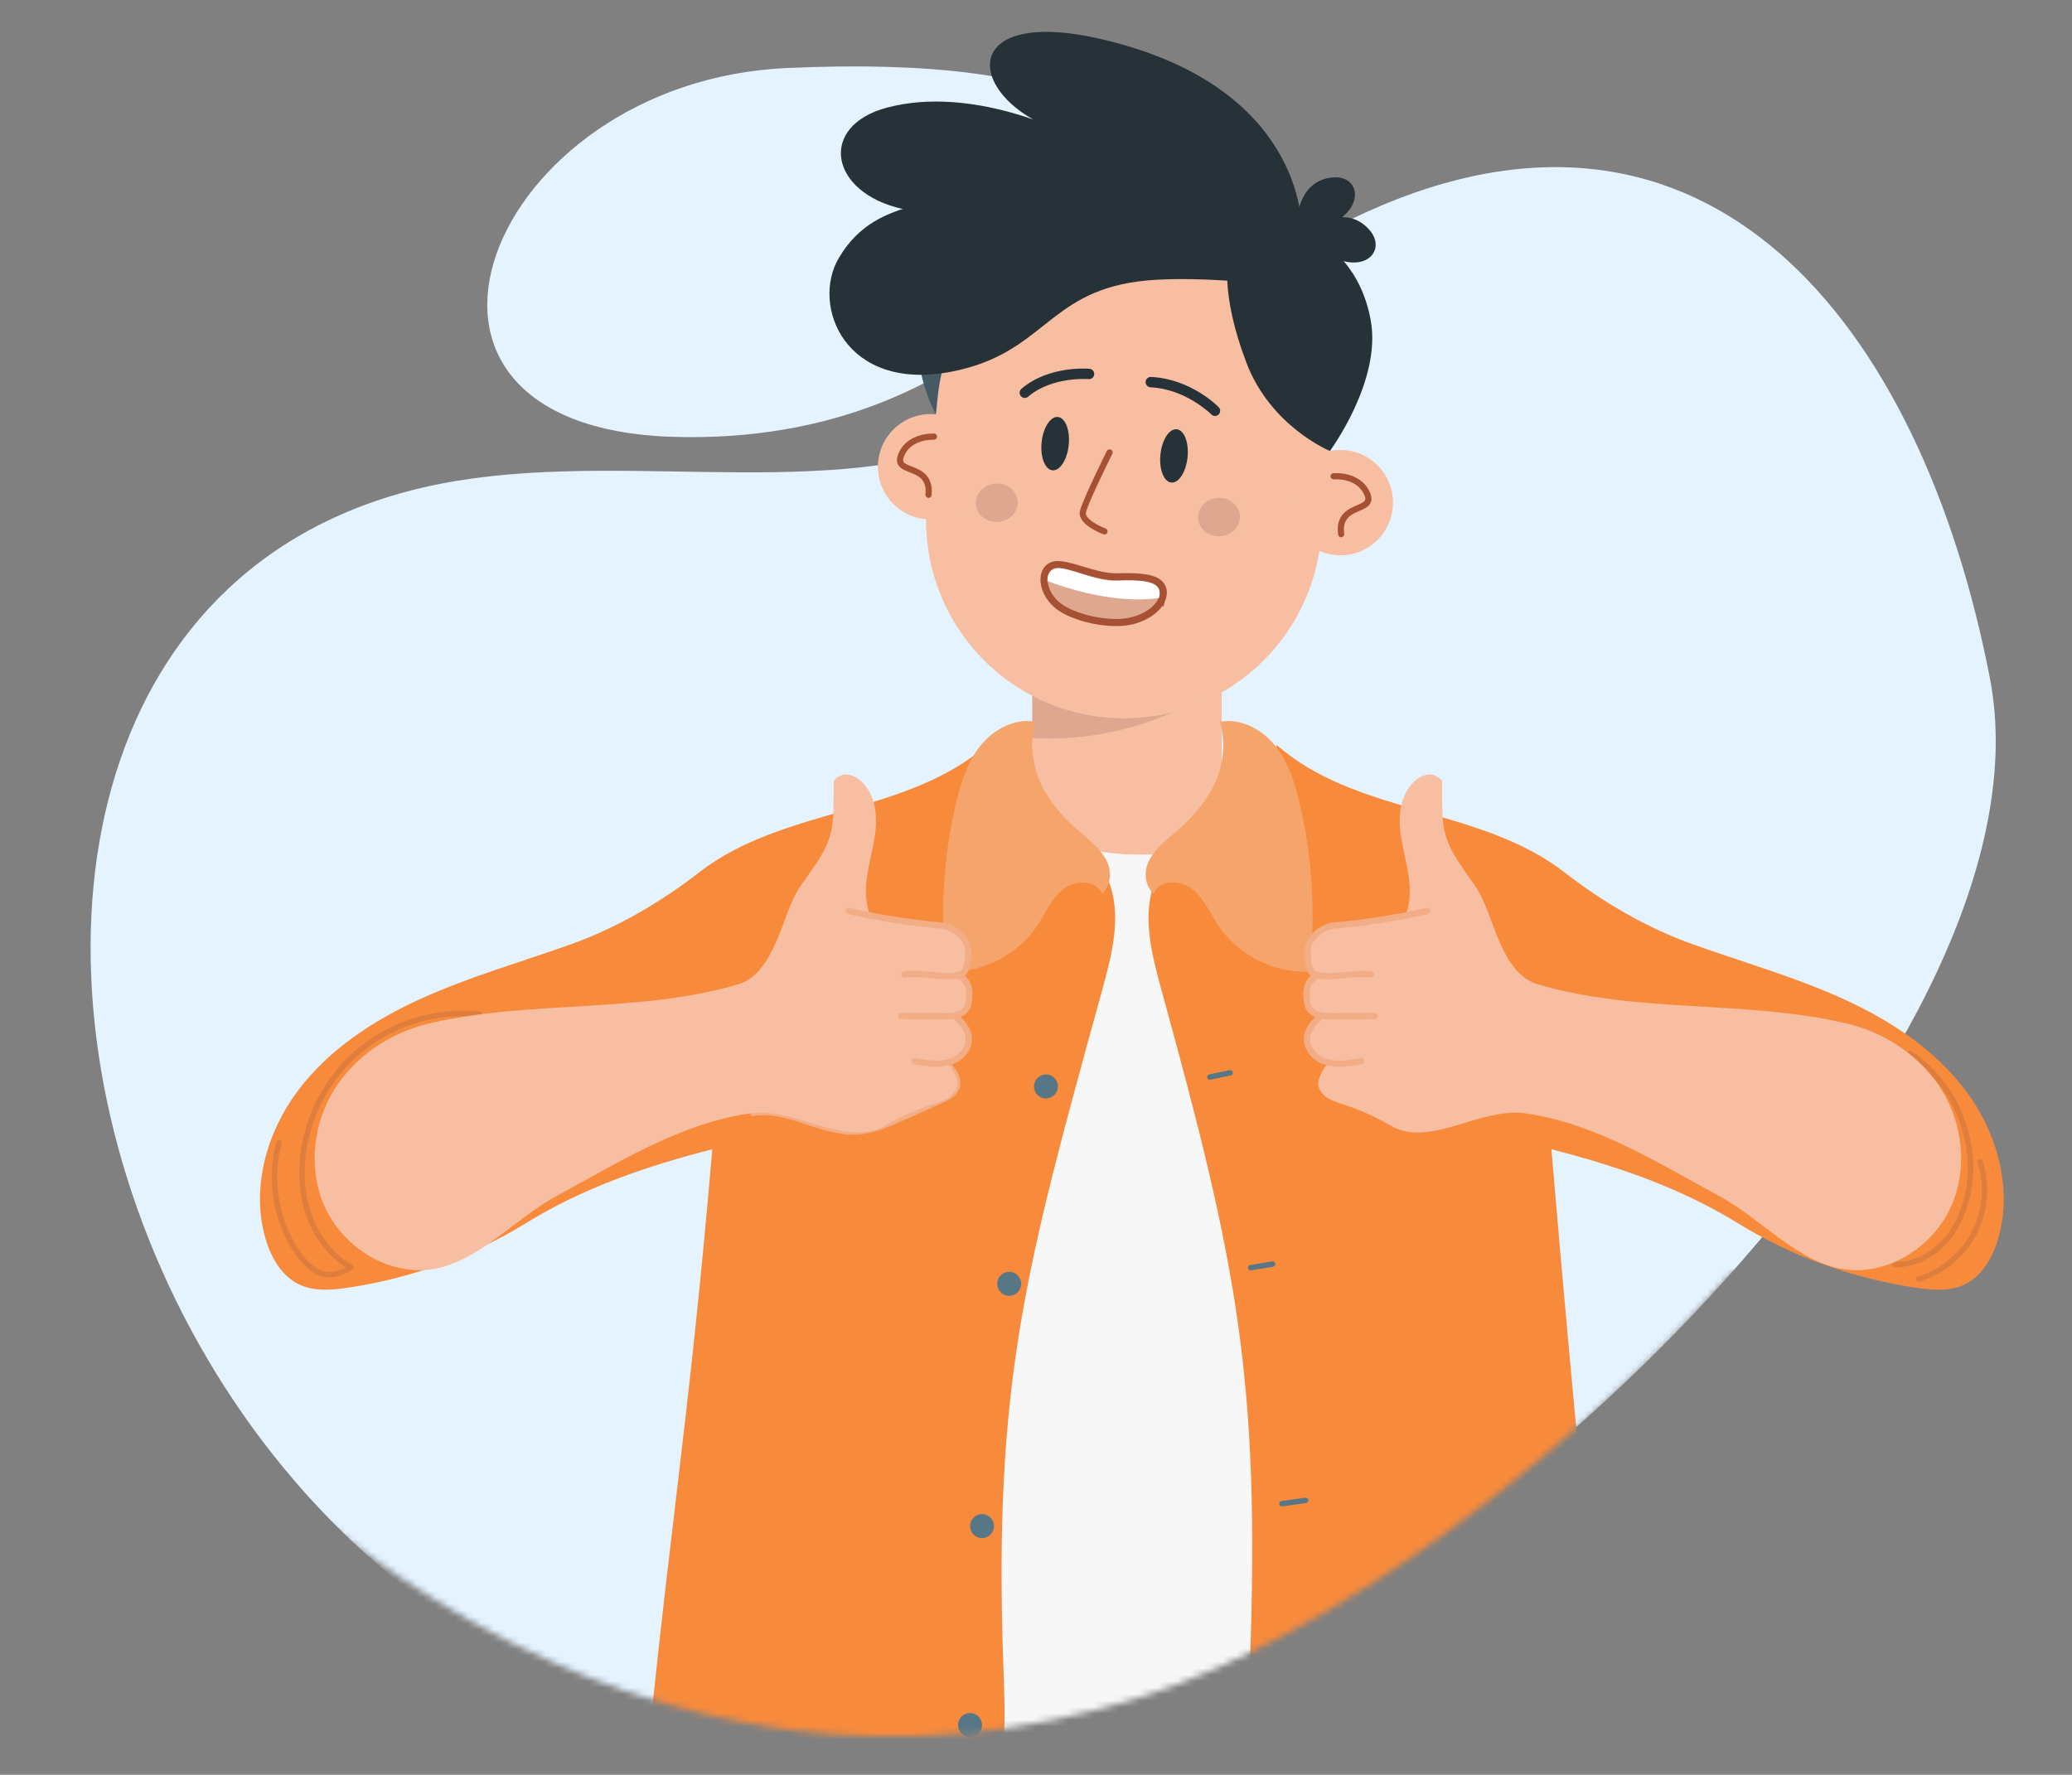
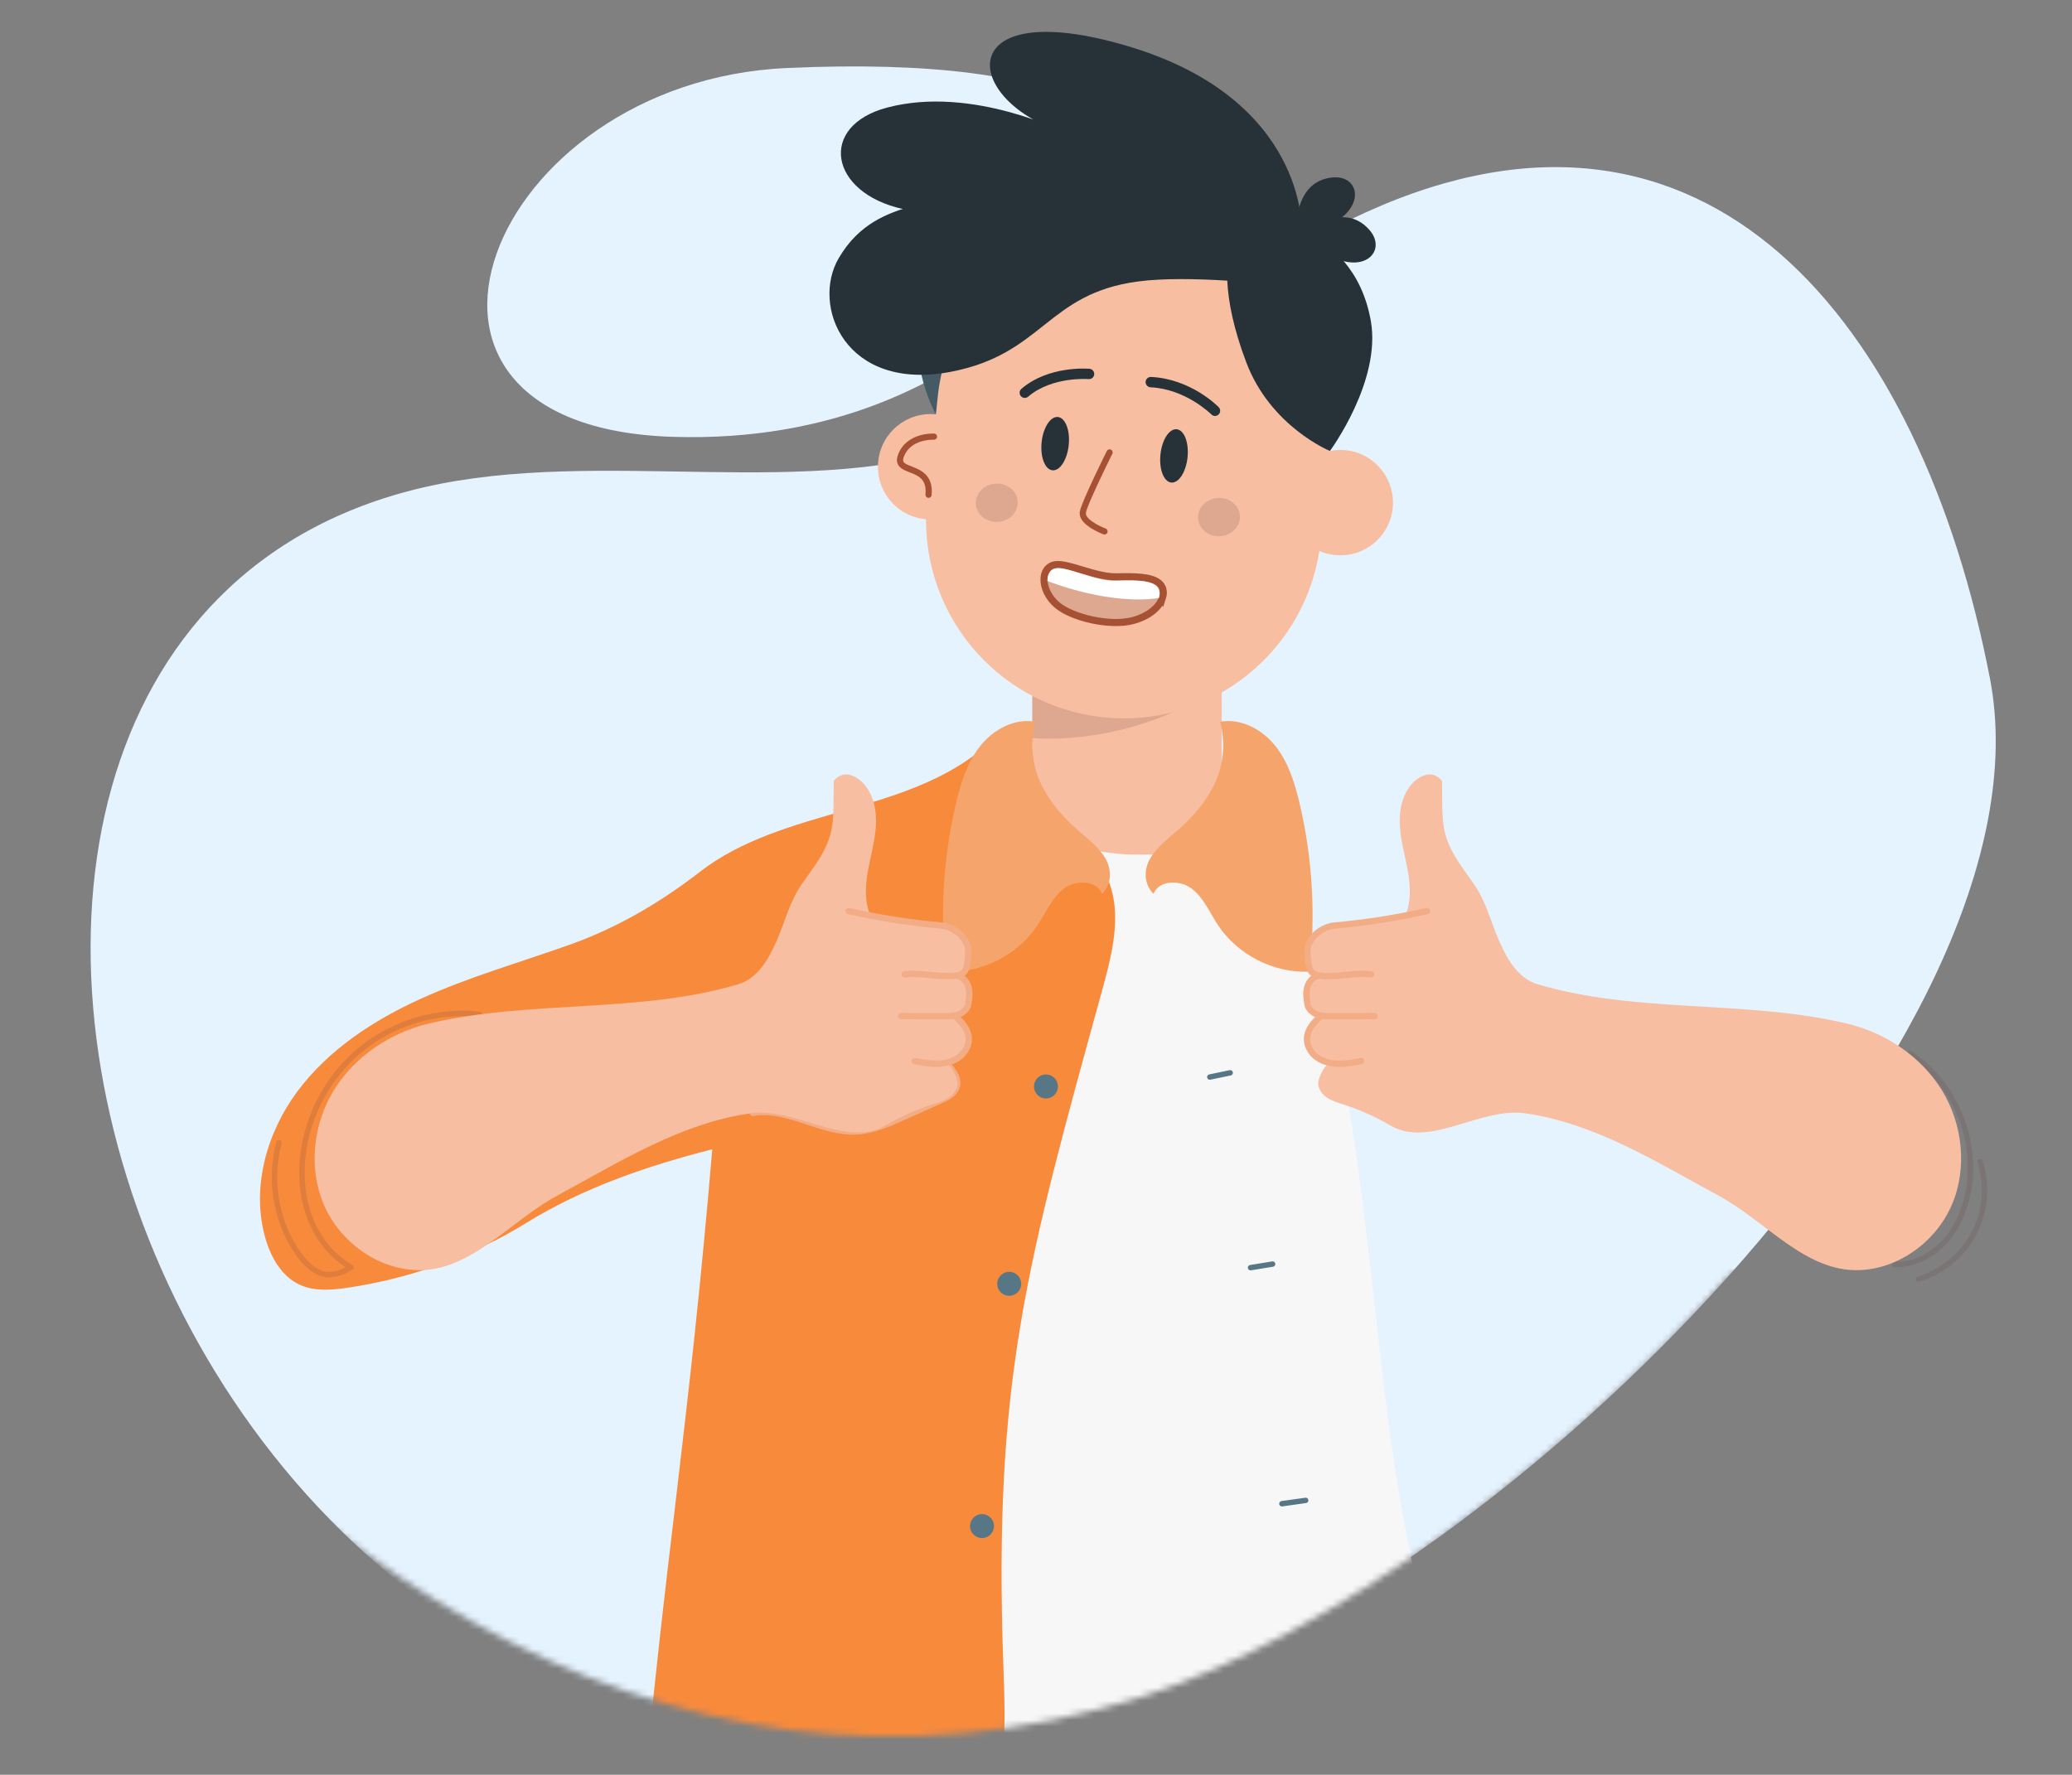
<svg xmlns="http://www.w3.org/2000/svg" width="321" height="275" viewBox="0 0 321 275" fill="none">
  <rect x="0" y="0" width="321" height="275" fill="#808080" stroke="none" />
  <g clip-path="url(#clip0_34_6297)">
    <mask id="mask0_34_6297" style="mask-type:alpha" maskUnits="userSpaceOnUse" x="-26" y="-25" width="351" height="295">
      <path fill-rule="evenodd" clip-rule="evenodd" d="M322.22 160.966C311.123 96.744 328.796 -45.696 210.018 -3.293C190.166 5.705 173.399 -20.819 150.834 -12.35C125.399 -2.803 47.264 -68.75 15.206 34.581C-89.863 58.958 25.254 311.83 177.35 262.761C205.6 253.646 241.409 227.685 268.38 197.117C297.971 205.427 333.317 225.187 322.22 160.966Z" fill="#FBEDD7" />
    </mask>
    <g mask="url(#mask0_34_6297)">
      <path fill-rule="evenodd" clip-rule="evenodd" d="M173.266 30.583C173.266 30.583 154.115 69.284 104.175 67.685C54.234 66.088 75.567 12.658 121.859 10.542C168.149 8.426 179.794 20.154 173.266 30.583Z" fill="#E5F3FF" />
      <path fill-rule="evenodd" clip-rule="evenodd" d="M308.279 105.071C297.601 49.937 264.497 8.924 211.649 32.879C191.797 41.878 173.862 59.931 151.298 68.4C125.863 77.947 93.285 69.101 65.553 75.534C-39.516 99.911 25.254 311.83 177.35 262.76C232.906 244.837 318.957 160.206 308.279 105.071Z" fill="#E5F3FF" />
      <path d="M189.273 86.298H159.921V132.423H189.273V86.298Z" fill="#F7BEA1" />
      <path d="M183.8 109.351C171.444 115.628 159.921 114.346 159.921 114.346V105.411L183.8 109.351Z" fill="#654040" fill-opacity="0.17" />
      <path d="M144.992 64.21C144.992 64.21 140.549 56.397 142.759 47.959L152.065 49.636C152.065 49.636 146.9 56.275 144.992 64.21Z" fill="#455A64" />
      <path d="M170.96 111.144C154.122 109.395 141.885 94.294 143.629 77.414L145.268 61.549C147.012 44.669 162.076 32.402 178.914 34.15C195.752 35.898 207.989 50.999 206.245 67.88L204.606 83.745C202.862 100.625 187.798 112.892 170.96 111.144Z" fill="#F7BEA1" />
      <path d="M163.504 87.501C164.077 87.423 164.778 87.538 165.496 87.711C166.227 87.886 167.058 88.143 167.904 88.396C169.631 88.913 171.442 89.416 172.997 89.377L174.293 89.357C175.541 89.352 176.643 89.401 177.535 89.553C178.677 89.748 179.716 90.152 180.086 91.092L180.147 91.273C180.269 91.702 180.241 92.166 180.094 92.618L180.093 92.616C179.64 94.042 178.014 95.505 175.449 96.171C173.666 96.634 171.307 96.507 169.143 96.037C166.986 95.569 164.901 94.734 163.698 93.685C162.414 92.564 161.744 91.061 161.741 89.806L161.74 89.804C161.741 89.262 161.868 88.734 162.163 88.309C162.467 87.873 162.925 87.581 163.503 87.501L163.504 87.501Z" fill="#654040" fill-opacity="0.17" stroke="#A65133" stroke-width="1.1" stroke-linecap="round" />
      <path d="M179.539 92.664C171.95 93.761 163.227 90.397 162.26 90.013C162.275 88.994 162.719 88.2 163.577 88.058C165.437 87.752 169.679 90.129 173.003 89.987C176.582 89.834 179.074 89.991 179.56 91.394C179.688 91.76 179.682 92.199 179.539 92.664Z" fill="white" />
      <path d="M215.761 78.723C215.298 83.207 211.296 86.465 206.823 86.001C202.351 85.536 199.1 81.525 199.563 77.041C200.027 72.557 204.028 69.298 208.501 69.763C212.974 70.227 216.224 74.239 215.761 78.723Z" fill="#F7BEA1" />
      <path d="M152.253 73.164C151.79 77.648 147.788 80.906 143.315 80.442C138.842 79.978 135.592 75.966 136.055 71.482C136.518 66.998 140.52 63.74 144.993 64.204C149.466 64.668 152.716 68.68 152.253 73.164Z" fill="#F7BEA1" />
      <path d="M179.78 70.423C179.545 72.703 180.295 74.648 181.454 74.768C182.614 74.888 183.744 73.137 183.978 70.857C184.212 68.577 183.463 66.632 182.303 66.512C181.144 66.392 180.014 68.143 179.78 70.423Z" fill="#263238" />
      <path d="M161.372 68.526C161.137 70.805 161.887 72.751 163.046 72.871C164.205 72.991 165.335 71.24 165.57 68.96C165.804 66.68 165.055 64.735 163.895 64.615C162.736 64.495 161.606 66.246 161.372 68.526Z" fill="#263238" />
      <path d="M129.941 39.995C136.175 29.375 147.246 33.275 154.618 26.305C160.046 21.173 176.974 13.701 188.244 18.497C197.157 22.29 200.48 29.625 201.653 35.567C206.144 37.683 210.961 41.779 212.369 49.709C214.03 59.065 206.036 69.875 206.036 69.875C206.036 69.875 196.858 66.117 193.088 56.177C191.09 50.91 190.287 46.746 190.132 43.488C185.418 43.192 180.197 43.089 176.239 43.622C162.171 45.514 161.624 54.836 147.389 57.593C130.908 60.786 125.619 47.357 129.941 39.995Z" fill="#263238" />
      <path d="M192.095 79.939C192.186 81.577 190.809 82.986 189.02 83.087C187.229 83.188 185.703 81.942 185.612 80.304C185.52 78.666 186.897 77.257 188.687 77.156C190.477 77.056 192.003 78.302 192.095 79.939Z" fill="#654040" fill-opacity="0.17" />
      <path d="M157.664 77.715C157.756 79.353 156.379 80.762 154.589 80.863C152.798 80.964 151.273 79.718 151.181 78.08C151.089 76.442 152.466 75.033 154.256 74.932C156.047 74.831 157.572 76.077 157.664 77.715Z" fill="#654040" fill-opacity="0.17" />
      <path d="M143.88 77.141C144.111 77.128 144.305 76.948 144.327 76.71C144.626 73.595 142.6 72.808 141.26 72.286C140.66 72.053 140.093 71.833 139.953 71.51C139.875 71.331 139.905 71.065 140.043 70.718C141.125 67.993 144.526 68.128 144.672 68.134C144.943 68.148 145.159 67.944 145.172 67.68C145.185 67.417 144.984 67.193 144.721 67.179C144.55 67.169 140.493 66.998 139.157 70.365C138.918 70.966 138.893 71.465 139.078 71.892C139.377 72.58 140.124 72.871 140.915 73.178C142.239 73.693 143.608 74.225 143.378 76.619C143.353 76.882 143.545 77.115 143.807 77.14C143.832 77.142 143.856 77.143 143.88 77.141Z" fill="#A65133" />
-       <path d="M207.802 83.247C207.815 83.246 207.827 83.245 207.84 83.244C208.1 83.209 208.284 82.968 208.249 82.706C207.93 80.323 209.278 79.739 210.581 79.176C211.36 78.839 212.095 78.521 212.369 77.822C212.538 77.388 212.494 76.89 212.233 76.298C210.772 72.983 206.724 73.311 206.554 73.324C206.292 73.347 206.099 73.579 206.122 73.842C206.145 74.104 206.385 74.295 206.639 74.276C206.782 74.264 210.178 74.001 211.361 76.684C211.512 77.026 211.552 77.291 211.481 77.473C211.353 77.8 210.795 78.042 210.204 78.297C208.884 78.868 206.889 79.731 207.304 82.833C207.337 83.083 207.556 83.261 207.802 83.247Z" fill="#A65133" />
      <path d="M171.141 82.817C171.324 82.807 171.493 82.69 171.561 82.506C171.653 82.259 171.526 81.984 171.28 81.892C170.196 81.489 168.025 80.351 168.234 79.41C168.524 78.1 171.286 72.397 172.326 70.311C172.444 70.074 172.348 69.787 172.113 69.669C171.877 69.551 171.59 69.647 171.473 69.883C171.318 70.194 167.678 77.51 167.302 79.203C166.858 81.208 170.529 82.633 170.949 82.789C171.012 82.812 171.077 82.821 171.141 82.817Z" fill="#A65133" />
      <path d="M158.986 61.626C159.092 61.595 159.193 61.542 159.282 61.465C162.984 58.29 168.595 58.736 168.651 58.741C169.091 58.779 169.479 58.453 169.518 58.012C169.557 57.571 169.232 57.182 168.792 57.143C168.536 57.121 162.465 56.625 158.241 60.246C157.906 60.534 157.866 61.041 158.153 61.377C158.365 61.625 158.694 61.712 158.986 61.626Z" fill="#263238" />
      <path d="M188.142 64.445C188.374 64.47 188.614 64.395 188.792 64.219C189.107 63.908 189.112 63.401 188.802 63.086C188.626 62.906 184.44 58.687 178.318 58.408C177.877 58.388 177.503 58.73 177.482 59.173C177.462 59.616 177.813 59.991 178.245 60.011C183.705 60.266 187.622 64.171 187.661 64.211C187.795 64.347 187.966 64.425 188.142 64.445Z" fill="#263238" />
      <path d="M201.653 35.572C201.653 35.572 202.429 15.397 174.75 7.158C147.072 -1.081 148.846 15.938 165.4 20.716C165.4 20.716 150.72 13.141 137.426 16.672C126.707 19.519 128.456 29.858 139.855 32.381C151.255 34.903 201.653 35.572 201.653 35.572Z" fill="#263238" />
      <path d="M200.821 36.24C200.821 36.24 200.181 28.121 206.401 27.497C211.627 26.972 211.984 34.866 200.821 36.24Z" fill="#263238" />
      <path d="M201.789 36.182C201.789 36.182 207.976 30.903 212.126 35.589C215.613 39.527 209.442 44.443 201.789 36.182Z" fill="#263238" />
      <path d="M156.932 127.115C168.555 133.91 183.669 134.274 195.605 128.047C210.089 155.983 211.065 190.324 215.258 221.52C217.358 237.147 220.719 252.603 225.298 267.689C198.703 275.348 170.182 276.937 143.34 270.195" fill="#F7F7F7" />
      <path d="M117.357 268.127C117.357 268.127 116.053 293.867 116.174 300.864L232.632 301.347C233.759 293.626 233.386 277.287 232.632 270.601" fill="#455A64" />
      <path d="M131.463 200.122C132.007 196.453 133.452 186.698 133.996 183.029" stroke="#587786" stroke-width="0.836" stroke-miterlimit="10" />
      <path d="M99.247 283.445C102.947 241.784 106.645 221.999 110.346 178.076C100.227 180.675 90.397 184.019 81.499 189.51C73.064 194.714 63.615 198.088 53.815 199.539C51.332 199.906 48.693 200.117 46.418 199.06C43.664 197.782 42.001 194.883 41.145 191.966C38.871 184.217 41.25 175.599 46.064 169.119C50.878 162.639 57.87 158.077 65.215 154.744C72.696 151.348 80.636 149.102 88.371 146.34C95.635 143.747 102.322 139.824 108.419 135.095C121.332 125.08 140.663 126.255 152.906 115.421C154.008 125.117 167.757 127.19 171.601 136.157C173.946 141.629 172.273 147.896 170.693 153.637C159.052 195.935 153.887 214.021 155.435 257.869C155.756 266.987 156.236 276.682 151.717 284.603C146.925 293.003 137.169 297.688 127.537 298.411C119.893 298.984 111.891 295.398 104.412 292.146C101 290.662 98.918 287.157 99.247 283.445Z" fill="#F88A3C" />
-       <path d="M249.854 283.105C246.29 241.465 244.053 222.008 240.352 178.079C250.47 180.679 260.301 184.023 269.198 189.513C277.633 194.718 287.082 198.091 296.883 199.542C299.365 199.91 302.005 200.12 304.28 199.064C307.034 197.786 308.696 194.887 309.552 191.97C311.827 184.221 309.447 175.603 304.633 169.122C299.819 162.642 292.827 158.081 285.483 154.747C278.002 151.351 270.062 149.105 262.326 146.344C255.063 143.751 248.375 139.828 242.279 135.099C229.366 125.084 210.034 126.259 197.792 115.424C196.689 125.121 182.941 127.193 179.097 136.161C176.752 141.633 178.425 147.9 180.004 153.641C191.645 195.939 195.202 213.664 193.654 257.512C193.333 266.629 192.853 276.324 197.372 284.245C202.164 292.646 211.919 297.33 221.552 298.053C229.2 298.627 237.205 295.037 244.687 291.784C248.091 290.302 250.171 286.809 249.854 283.105Z" fill="#F88A3C" />
      <path d="M74.265 157.167C67.785 156.455 61.052 158.433 55.981 162.537C50.911 166.641 47.567 172.82 46.902 179.316C46.567 182.582 46.896 185.949 48.126 188.992C49.356 192.036 51.521 194.739 54.367 196.368C52.942 197.35 50.828 197.915 49.294 197.116C47.759 196.317 46.608 194.932 45.685 193.467C42.653 188.651 41.739 182.548 43.227 177.052" stroke="#654040" stroke-opacity="0.17" stroke-width="0.836" stroke-miterlimit="10" stroke-linecap="round" stroke-linejoin="round" />
      <path d="M295.901 163.241C302.928 167.835 306.647 176.988 304.82 185.191C304.208 187.941 303.001 190.606 301.051 192.636C299.101 194.667 296.359 196.01 293.547 195.947" stroke="#654040" stroke-opacity="0.17" stroke-width="0.836" stroke-miterlimit="10" stroke-linecap="round" stroke-linejoin="round" />
      <path d="M297.2 198.206C300.854 197.119 304.031 194.507 305.807 191.129C307.584 187.75 307.938 183.65 306.765 180.016" stroke="#654040" stroke-opacity="0.17" stroke-width="0.836" stroke-miterlimit="10" stroke-linecap="round" stroke-linejoin="round" />
      <path d="M162.041 170.204C163.067 170.204 163.898 169.371 163.898 168.344C163.898 167.317 163.067 166.484 162.041 166.484C161.016 166.484 160.184 167.317 160.184 168.344C160.184 169.371 161.016 170.204 162.041 170.204Z" fill="#587786" />
      <path d="M156.349 200.786C157.375 200.786 158.206 199.953 158.206 198.926C158.206 197.898 157.375 197.065 156.349 197.065C155.324 197.065 154.492 197.898 154.492 198.926C154.492 199.953 155.324 200.786 156.349 200.786Z" fill="#587786" />
      <path d="M153.994 236.464C153.994 237.492 153.163 238.324 152.137 238.324C151.111 238.324 150.28 237.491 150.28 236.464C150.28 235.437 151.112 234.604 152.137 234.604C153.163 234.604 153.994 235.437 153.994 236.464Z" fill="#587786" />
-       <path d="M150.281 269.146C151.306 269.146 152.138 268.313 152.138 267.286C152.138 266.259 151.306 265.426 150.281 265.426C149.255 265.426 148.424 266.259 148.424 267.286C148.424 268.313 149.255 269.146 150.281 269.146Z" fill="#587786" />
      <path d="M187.427 166.886C188.479 166.668 189.532 166.449 190.584 166.231" stroke="#587786" stroke-width="0.836" stroke-miterlimit="10" stroke-linecap="round" stroke-linejoin="round" />
      <path d="M193.74 196.421C194.878 196.235 196.017 196.05 197.155 195.864" stroke="#587786" stroke-width="0.836" stroke-miterlimit="10" stroke-linecap="round" stroke-linejoin="round" />
      <path d="M198.593 233C199.821 232.827 201.049 232.654 202.277 232.481" stroke="#587786" stroke-width="0.836" stroke-miterlimit="10" stroke-linecap="round" stroke-linejoin="round" />
      <path d="M198.593 269.272C199.821 269.188 201.049 269.104 202.277 269.021" stroke="#587786" stroke-width="0.836" stroke-miterlimit="10" stroke-linecap="round" stroke-linejoin="round" />
      <path d="M146.649 164.732C147.613 165.783 148.65 167.151 148.174 168.497C147.818 169.504 146.749 170.039 145.775 170.474C143.799 171.357 141.822 172.241 139.846 173.124C137.568 174.143 135.225 175.177 132.734 175.312C127.242 175.607 122.053 171.498 116.634 172.443" stroke="#F2AD86" stroke-width="0.976" stroke-miterlimit="10" stroke-linecap="round" stroke-linejoin="round" />
      <path d="M160.417 111.834C157.217 111.247 153.931 113.005 151.893 115.544C149.856 118.084 148.858 121.293 148.11 124.464C146.1 132.986 145.587 141.859 146.601 150.557C152.128 150.798 157.69 147.963 160.749 143.347C162.033 141.41 162.95 139.138 164.786 137.717C166.623 136.296 169.875 136.342 170.746 138.497C172.218 137.012 172.299 134.762 171.227 132.966C170.155 131.169 168.416 129.898 166.847 128.516C164.496 126.445 162.425 123.996 161.131 121.141C159.836 118.287 159.605 114.862 160.417 111.834Z" fill="#F5A56B" />
      <path d="M189.028 111.834C192.228 111.247 195.514 113.005 197.552 115.544C199.589 118.084 200.587 121.293 201.335 124.464C203.346 132.986 203.858 141.859 202.844 150.557C197.317 150.798 191.755 147.963 188.696 143.347C187.412 141.41 186.495 139.138 184.659 137.717C182.822 136.296 179.57 136.342 178.699 138.497C177.227 137.012 177.146 134.762 178.218 132.966C179.29 131.169 181.029 129.898 182.598 128.516C184.949 126.445 187.019 123.996 188.314 121.141C189.609 118.287 189.84 114.862 189.028 111.834Z" fill="#F5A56B" />
      <path d="M64.536 196.805C58.374 196.598 52.641 192.379 50.193 186.712C47.744 181.044 48.486 174.215 51.712 168.952C54.938 163.688 60.467 160.006 66.468 158.59C82.161 154.889 98.838 157.086 114.306 152.529C117.34 151.635 119.032 148.712 120.306 145.813C121.581 142.915 122.329 139.748 124.118 137.136C125.927 134.494 127.996 132.061 128.729 128.942C129.11 127.32 129.125 125.637 129.138 123.971C129.146 122.976 129.154 121.981 129.163 120.986C129.736 120.304 130.556 119.874 131.433 120.024C132.309 120.173 133.092 120.69 133.705 121.334C135.285 122.992 135.804 125.428 135.708 127.718C135.611 130.008 134.974 132.236 134.545 134.488C134.115 136.739 133.899 139.113 134.624 141.288C134.832 141.913 135.274 141.941 135.885 142.184C136.496 142.427 137.164 142.481 137.82 142.532C139.171 142.637 140.522 142.743 141.873 142.849C143.528 142.979 145.212 143.115 146.752 143.735C148.293 144.354 149.695 145.543 150.15 147.142C150.606 148.74 149.845 150.715 148.275 151.254C149.522 151.751 150.301 153.27 150.174 154.607C150.046 155.945 148.963 157.135 147.645 157.386C149.279 158.2 150.305 160.079 150.097 161.895C149.89 163.711 148.232 164.302 146.456 164.726C147.344 164.829 148.434 167.128 148.345 168.018C148.254 168.909 147.619 169.668 146.865 170.147C146.11 170.627 145.238 170.877 144.387 171.152C141.873 171.967 139.447 173.055 137.166 174.39C131.053 177.967 123.272 171.508 116.263 172.507C105.415 174.054 95.93 180.064 86.289 185.28C78.94 189.258 72.885 197.086 64.536 196.805Z" fill="#F7BEA1" />
      <path d="M139.617 157.443C141.793 157.451 143.968 157.459 146.144 157.467C146.938 157.47 147.751 157.469 148.496 157.194C149.241 156.92 149.914 156.307 150.03 155.521C150.157 154.663 150.273 153.805 150.042 152.969C149.81 152.134 149.175 151.362 148.326 151.191" stroke="#F2AD86" stroke-width="0.976" stroke-miterlimit="10" stroke-linecap="round" stroke-linejoin="round" />
      <path d="M141.701 164.408C142.85 164.623 144.008 164.841 145.177 164.825C146.346 164.808 147.54 164.542 148.496 163.869C149.453 163.196 150.134 162.072 150.087 160.902C150.031 159.488 148.985 158.321 147.901 157.413" stroke="#F2AD86" stroke-width="0.976" stroke-miterlimit="10" stroke-linecap="round" stroke-linejoin="round" />
      <path d="M131.479 141.159C136.282 142.249 141.16 143.009 146.068 143.432C146.068 143.432 148.705 143.772 149.852 146.391C150.15 147.141 150.013 150.206 149.231 150.737C148.588 151.173 147.771 151.25 146.995 151.251C144.706 151.255 142.417 150.72 140.141 150.969" stroke="#F2AD86" stroke-width="0.976" stroke-miterlimit="10" stroke-linecap="round" stroke-linejoin="round" />
      <path d="M288.03 196.806C294.192 196.599 299.925 192.38 302.373 186.712C304.822 181.044 304.08 174.215 300.854 168.952C297.628 163.689 292.099 160.006 286.099 158.591C270.405 154.889 253.728 157.087 238.26 152.529C235.226 151.636 233.534 148.713 232.259 145.814C230.985 142.916 230.237 139.749 228.448 137.137C226.638 134.495 224.57 132.061 223.837 128.943C223.456 127.32 223.441 125.637 223.427 123.971C223.419 122.976 223.411 121.981 223.403 120.986C222.83 120.305 222.009 119.874 221.133 120.024C220.256 120.174 219.474 120.69 218.86 121.335C217.28 122.993 216.761 125.428 216.858 127.718C216.954 130.008 217.591 132.236 218.021 134.488C218.451 136.739 218.666 139.114 217.941 141.288C217.733 141.913 217.291 141.941 216.68 142.184C216.069 142.427 215.402 142.481 214.746 142.532C213.394 142.638 212.044 142.744 210.693 142.85C209.038 142.979 207.354 143.116 205.813 143.735C204.273 144.355 202.871 145.544 202.415 147.142C201.959 148.741 202.72 150.715 204.291 151.254C203.044 151.751 202.264 153.27 202.392 154.608C202.52 155.946 203.603 157.135 204.921 157.386C203.287 158.201 202.261 160.079 202.468 161.896C202.676 163.712 204.334 164.303 206.109 164.727C205.222 164.83 204.131 167.129 204.221 168.019C204.311 168.909 204.946 169.668 205.701 170.148C206.455 170.627 207.328 170.877 208.178 171.153C210.692 171.967 213.118 173.055 215.399 174.39C221.512 177.968 229.293 171.508 236.302 172.508C247.15 174.055 256.635 180.065 266.276 185.28C273.626 189.258 279.681 197.086 288.03 196.806Z" fill="#F7BEA1" />
      <path d="M212.95 157.444C210.774 157.452 208.599 157.46 206.423 157.468C205.629 157.47 204.816 157.47 204.071 157.195C203.326 156.92 202.653 156.308 202.537 155.521C202.41 154.663 202.294 153.806 202.525 152.97C202.757 152.134 203.392 151.363 204.241 151.192" stroke="#F2AD86" stroke-width="0.976" stroke-miterlimit="10" stroke-linecap="round" stroke-linejoin="round" />
      <path d="M210.869 164.408C209.721 164.624 208.563 164.842 207.394 164.825C206.225 164.809 205.031 164.543 204.074 163.87C203.118 163.196 202.437 162.072 202.483 160.903C202.539 159.488 203.585 158.321 204.669 157.414" stroke="#F2AD86" stroke-width="0.976" stroke-miterlimit="10" stroke-linecap="round" stroke-linejoin="round" />
      <path d="M221.085 141.16C216.281 142.25 211.403 143.01 206.496 143.433C206.496 143.433 203.858 143.772 202.711 146.391C202.413 147.141 202.55 150.207 203.333 150.738C203.975 151.173 204.792 151.25 205.568 151.252C207.858 151.256 210.146 150.72 212.422 150.97" stroke="#F2AD86" stroke-width="0.976" stroke-miterlimit="10" stroke-linecap="round" stroke-linejoin="round" />
    </g>
  </g>
  <defs>
    <clipPath id="clip0_34_6297">
      <rect width="320.576" height="275" fill="white" />
    </clipPath>
  </defs>
</svg>